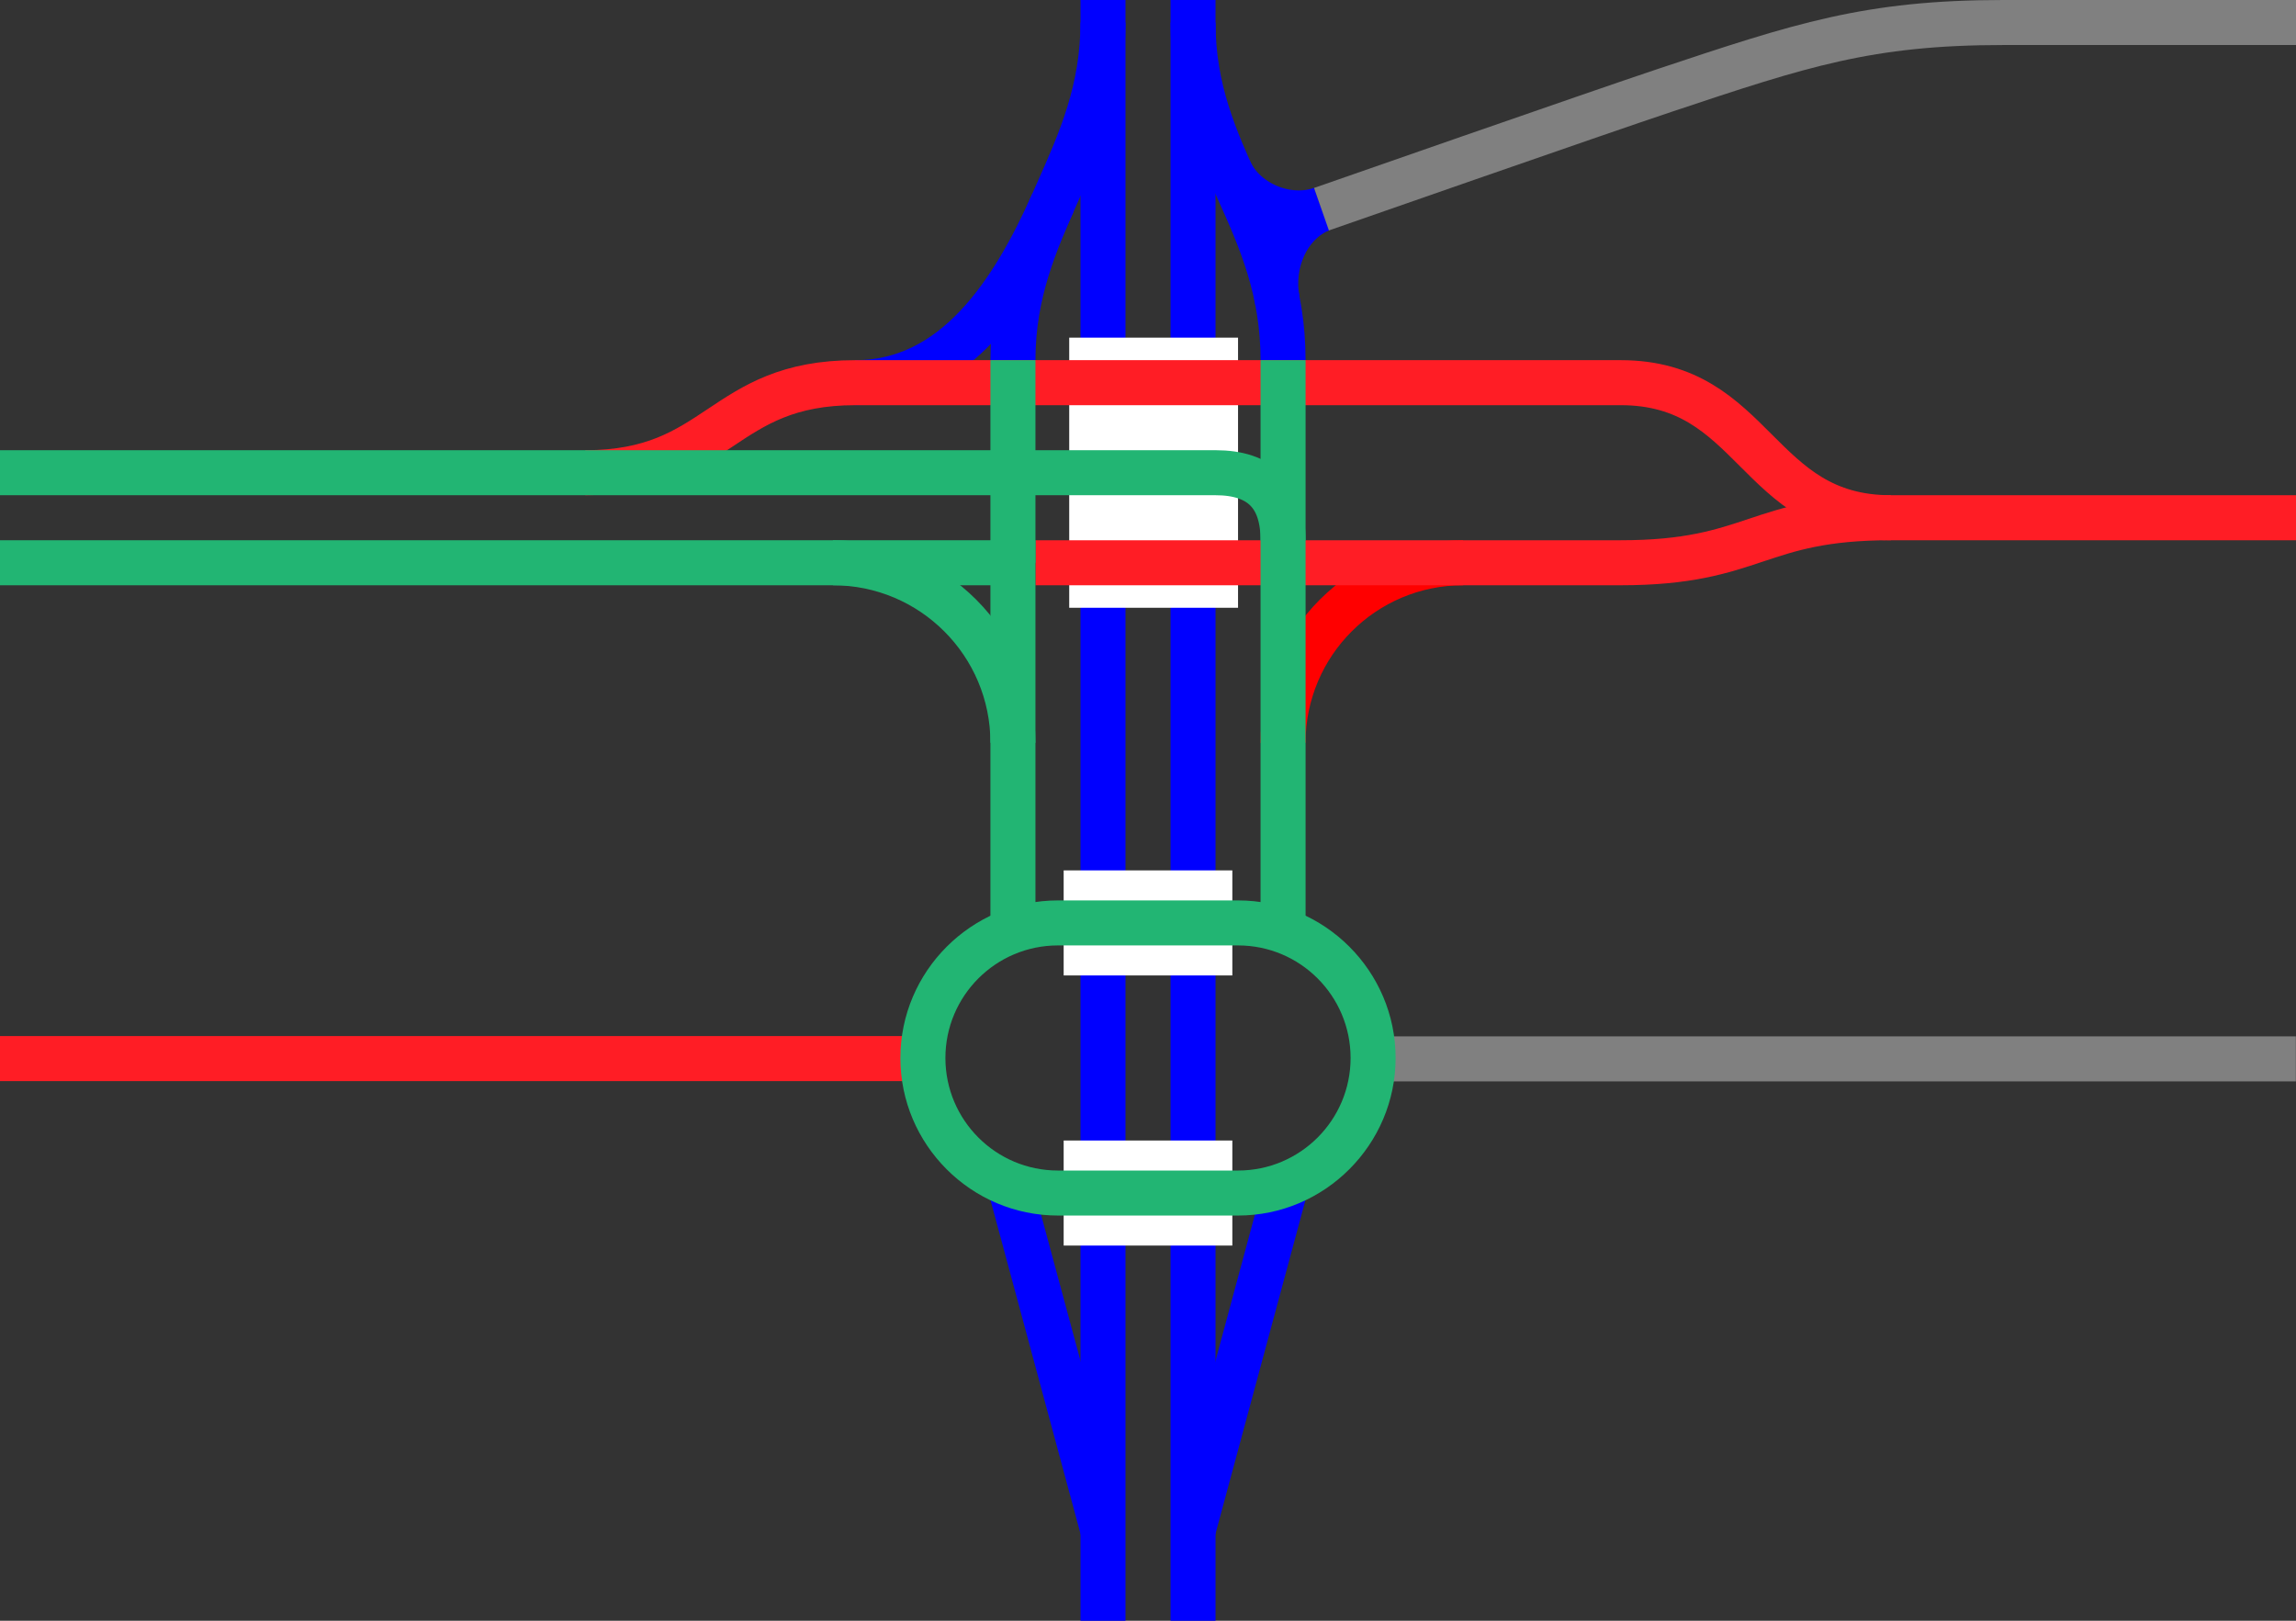
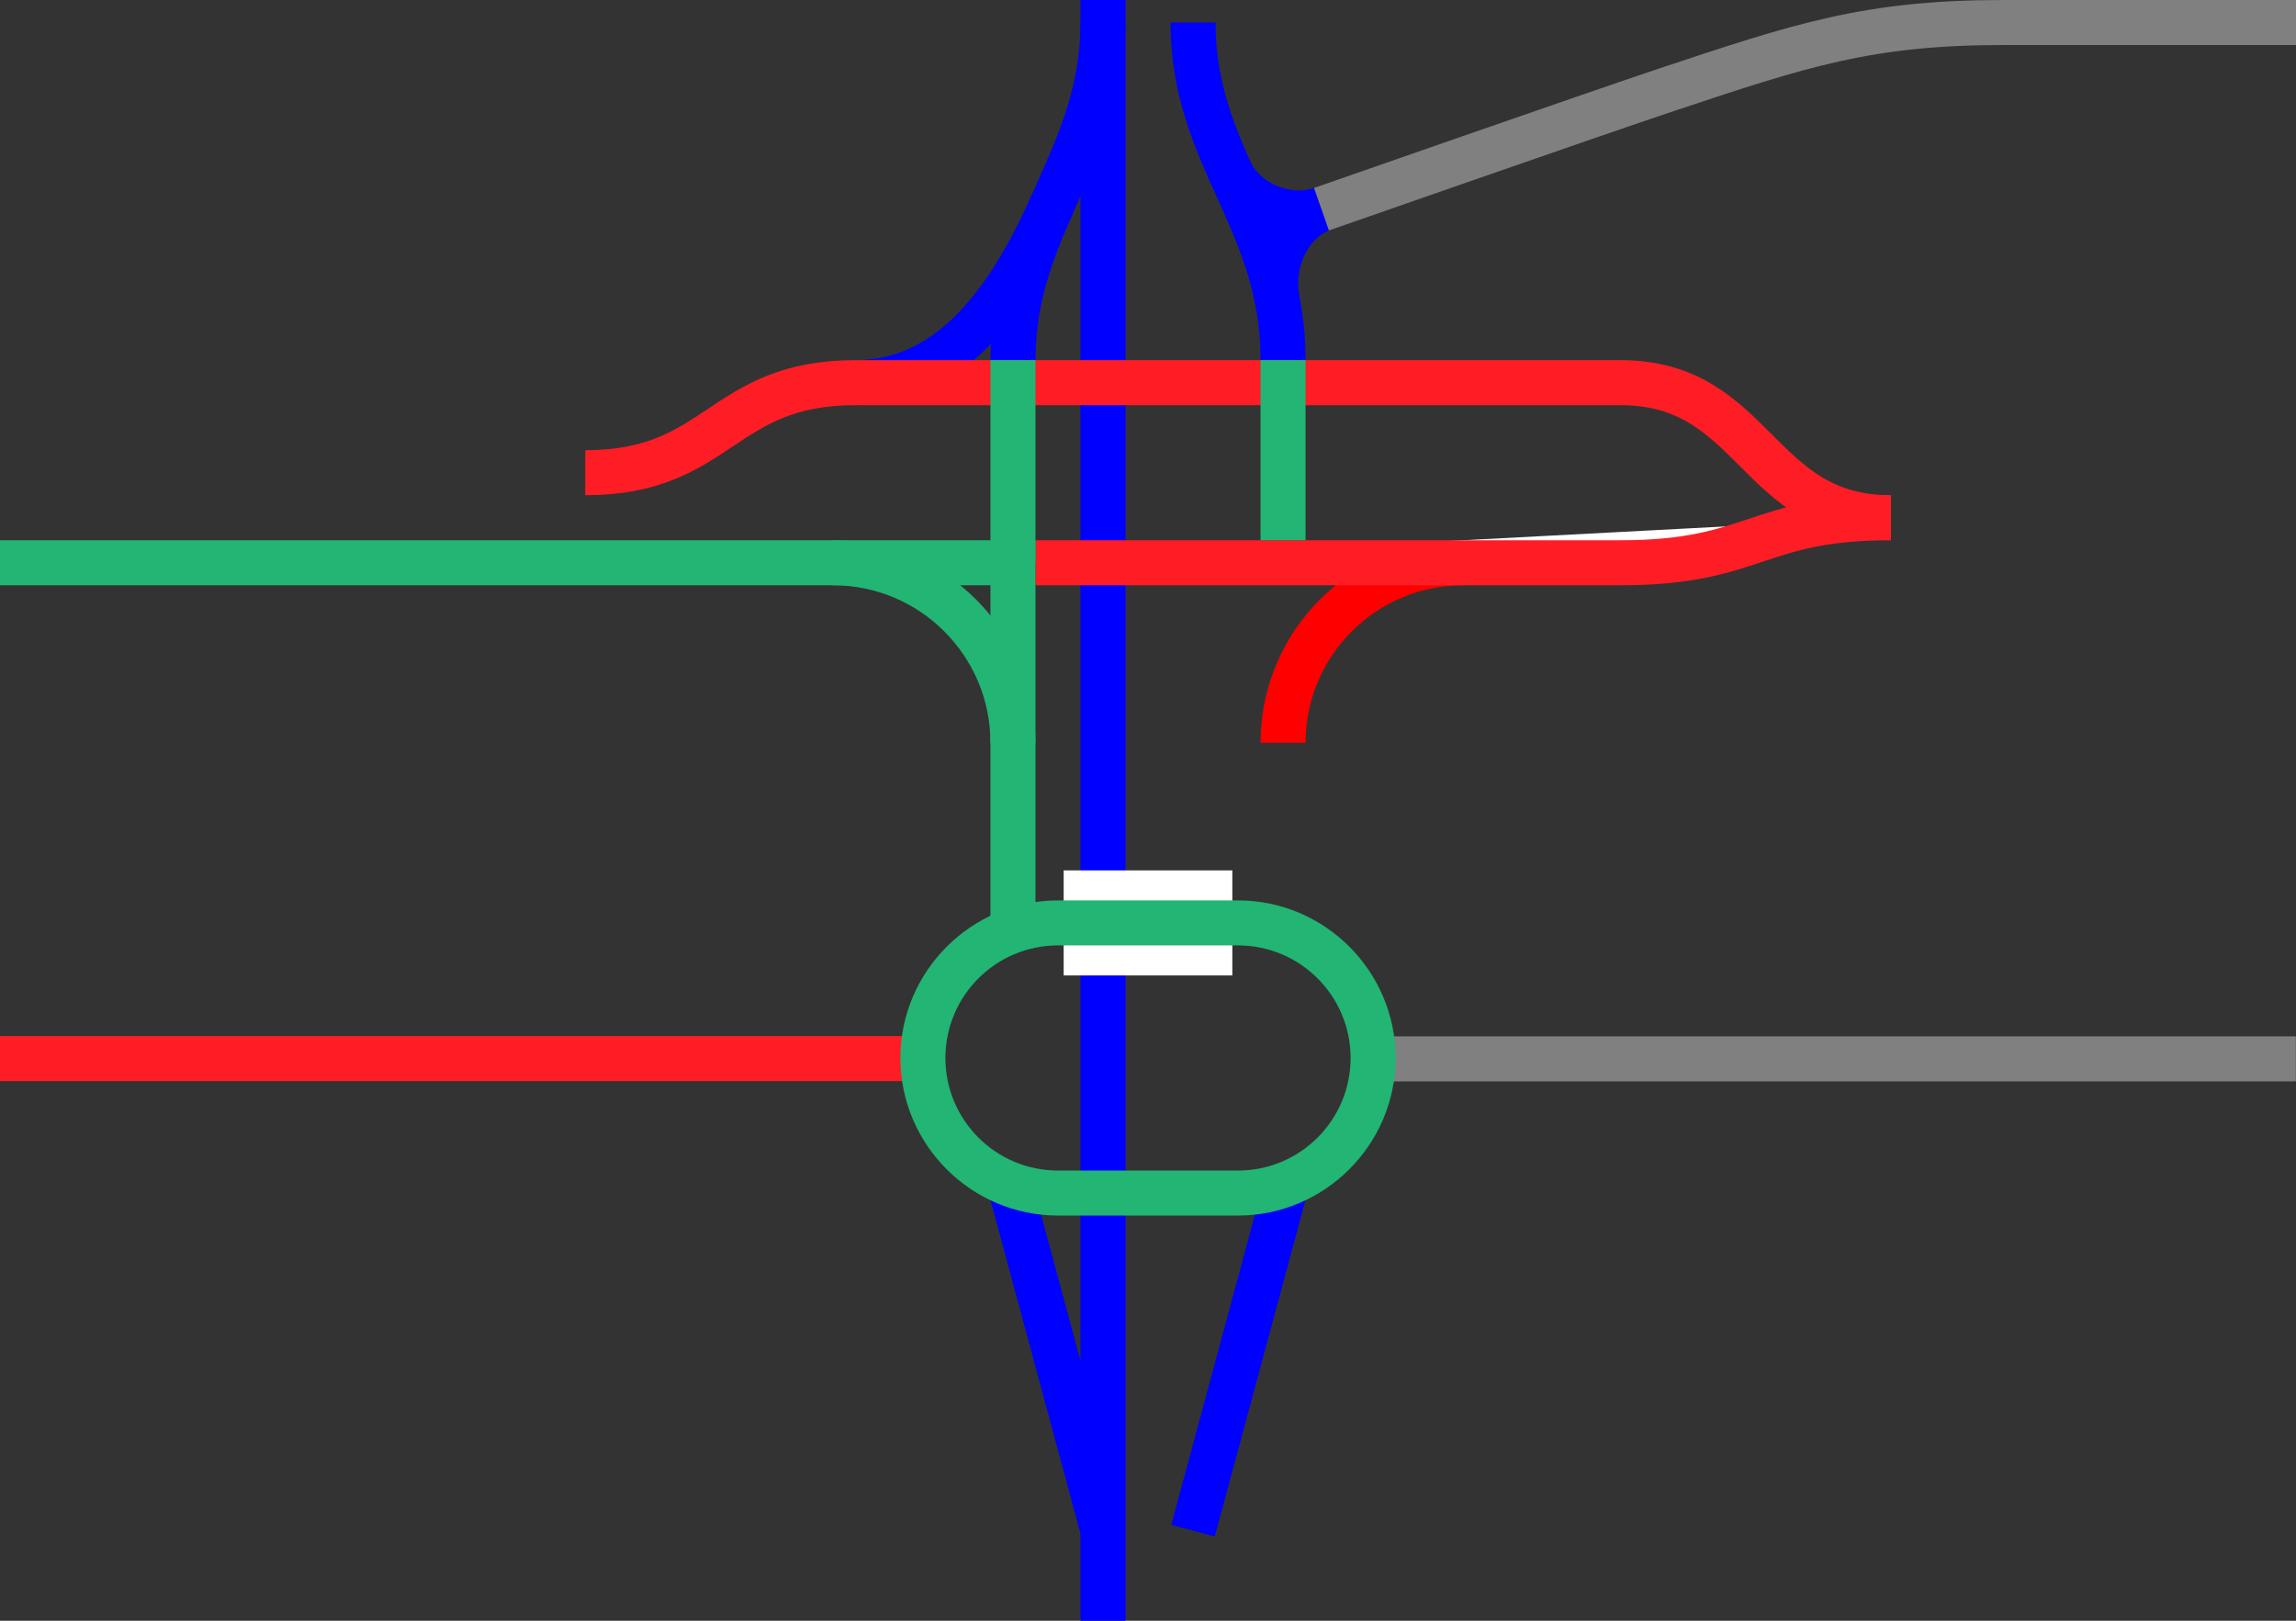
<svg xmlns="http://www.w3.org/2000/svg" viewBox="0 0 153 108">
  <rect x="0" y="0" width="153" height="108" fill="#333333" stroke="none" />
  <g fill="none">
    <path d="m79.5 102 6.37-23.63" stroke="#00f" stroke-miterlimit="10" stroke-width="3" />
    <path d="m73.5 102-6.37-23.62" stroke="#00f" stroke-miterlimit="10" stroke-width="3" />
    <path d="m79.5 1.5c0 9 6 13.13 6 22.5" stroke="#00f" stroke-miterlimit="10" stroke-width="3" />
    <path d="m73.5 1.5c0 9-6 13.5-6 22.5" stroke="#00f" stroke-miterlimit="10" stroke-width="3" />
    <path d="m85.12 20.01c-.48-2.4.63-5.15 2.95-6.08" stroke="#00f" stroke-miterlimit="10" stroke-width="3" />
    <path d="m88.06 13.94c-2.34.81-5.24-.43-6.19-2.73" stroke="#00f" stroke-miterlimit="10" stroke-width="3" />
    <path d="m88.06 13.94s18.44-6.44 22.94-7.94c9-3 13.5-4.5 22.5-4.5h19.5" stroke="#808080" stroke-miterlimit="10" stroke-width="3" />
    <path d="m85.5 49.5c0-6.63 5.37-12 12-12" stroke="#f00" stroke-miterlimit="10" stroke-width="3" />
    <path d="m55.5 37.5c6.63 0 12 5.37 12 12" stroke="#22b573" stroke-miterlimit="10" stroke-width="3" />
    <path d="m70.17 13.5c-2.67 6-6.54 12-13.17 12" stroke="#00f" stroke-miterlimit="10" stroke-width="3" />
-     <path d="m79.5 0v108" stroke="#00f" stroke-miterlimit="10" stroke-width="3" />
    <path d="m73.5 0v108" stroke="#00f" stroke-miterlimit="10" stroke-width="3" />
    <path d="m0 68.96h3v3h-3z" />
    <path d="m150 69.04h3v3h-3z" />
    <path d="m82.12 61.5h-11.24" stroke="#fff" stroke-miterlimit="10" stroke-width="7" />
-     <path d="m70.88 79.5h11.24" stroke="#fff" stroke-miterlimit="10" stroke-width="7" />
-     <path d="m71.25 31.5h11.25" stroke="#fff" stroke-miterlimit="10" stroke-width="18" />
  </g>
  <path d="m152.99 70.56h-61.88" fill="#fff" stroke="#808080" stroke-miterlimit="10" stroke-width="3" />
-   <path d="m69 37.5h39c9 0 9-3 18-3h27" fill="#fff" stroke="#ff1d25" stroke-miterlimit="10" stroke-width="3" />
+   <path d="m69 37.5h39c9 0 9-3 18-3" fill="#fff" stroke="#ff1d25" stroke-miterlimit="10" stroke-width="3" />
  <path d="m126 34.5c-9 0-9-9-18-9h-51c-9 0-9 6-18 6" fill="none" stroke="#ff1d25" stroke-miterlimit="10" stroke-width="3" />
  <path d="m0 37.5h67.5v24" fill="none" stroke="#22b573" stroke-miterlimit="10" stroke-width="3" />
-   <path d="m0 31.5h81c3 0 4.5 1.5 4.5 4.5v25.5" fill="none" stroke="#22b573" stroke-miterlimit="10" stroke-width="3" />
  <path d="m0 70.54h61.87" fill="#fff" stroke="#ff1d25" stroke-miterlimit="10" stroke-width="3" />
  <path d="m67.5 24v13.5" fill="none" stroke="#22b573" stroke-miterlimit="10" stroke-width="3" />
  <path d="m85.5 24v12" fill="none" stroke="#22b573" stroke-miterlimit="10" stroke-width="3" />
  <path d="m82.5 63c4.14 0 7.5 3.36 7.5 7.5s-3.36 7.5-7.5 7.5h-12c-4.14 0-7.5-3.36-7.5-7.5s3.36-7.5 7.5-7.5zm0-3h-12c-5.77 0-10.5 4.73-10.5 10.5 0 5.78 4.72 10.5 10.5 10.5h12c5.77 0 10.5-4.72 10.5-10.5 0-5.78-4.72-10.5-10.5-10.5z" fill="#22b573" />
</svg>